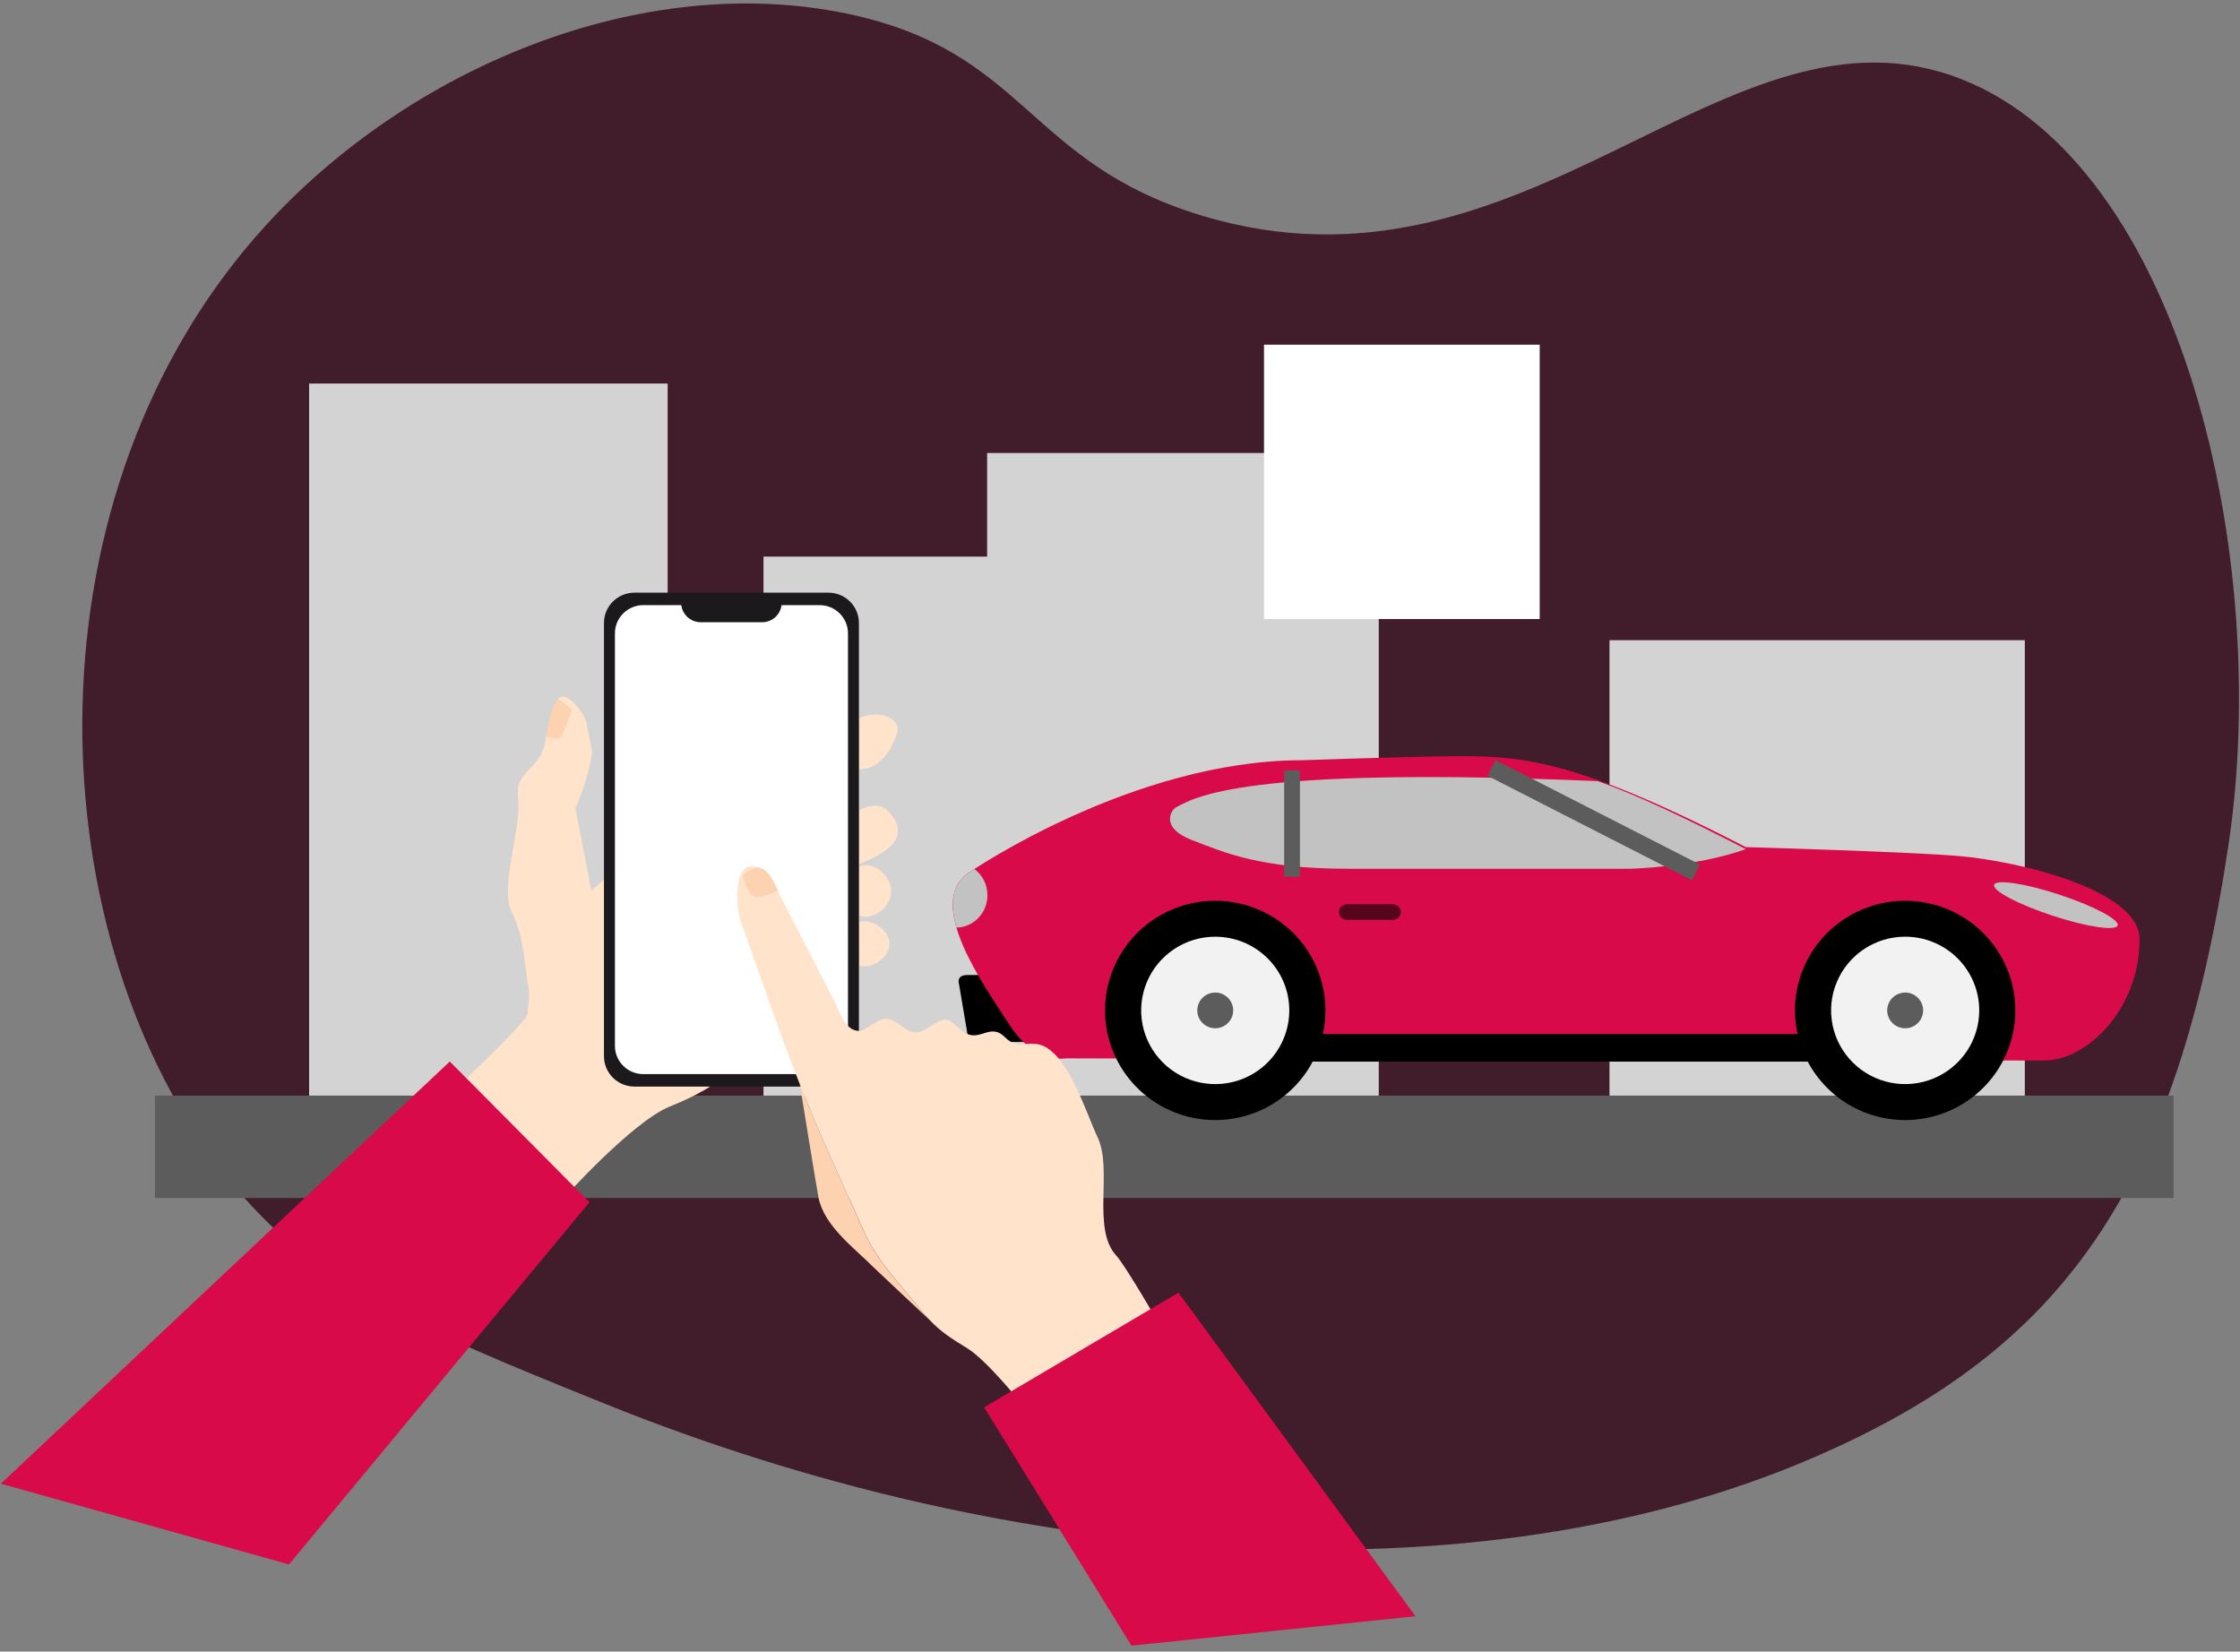
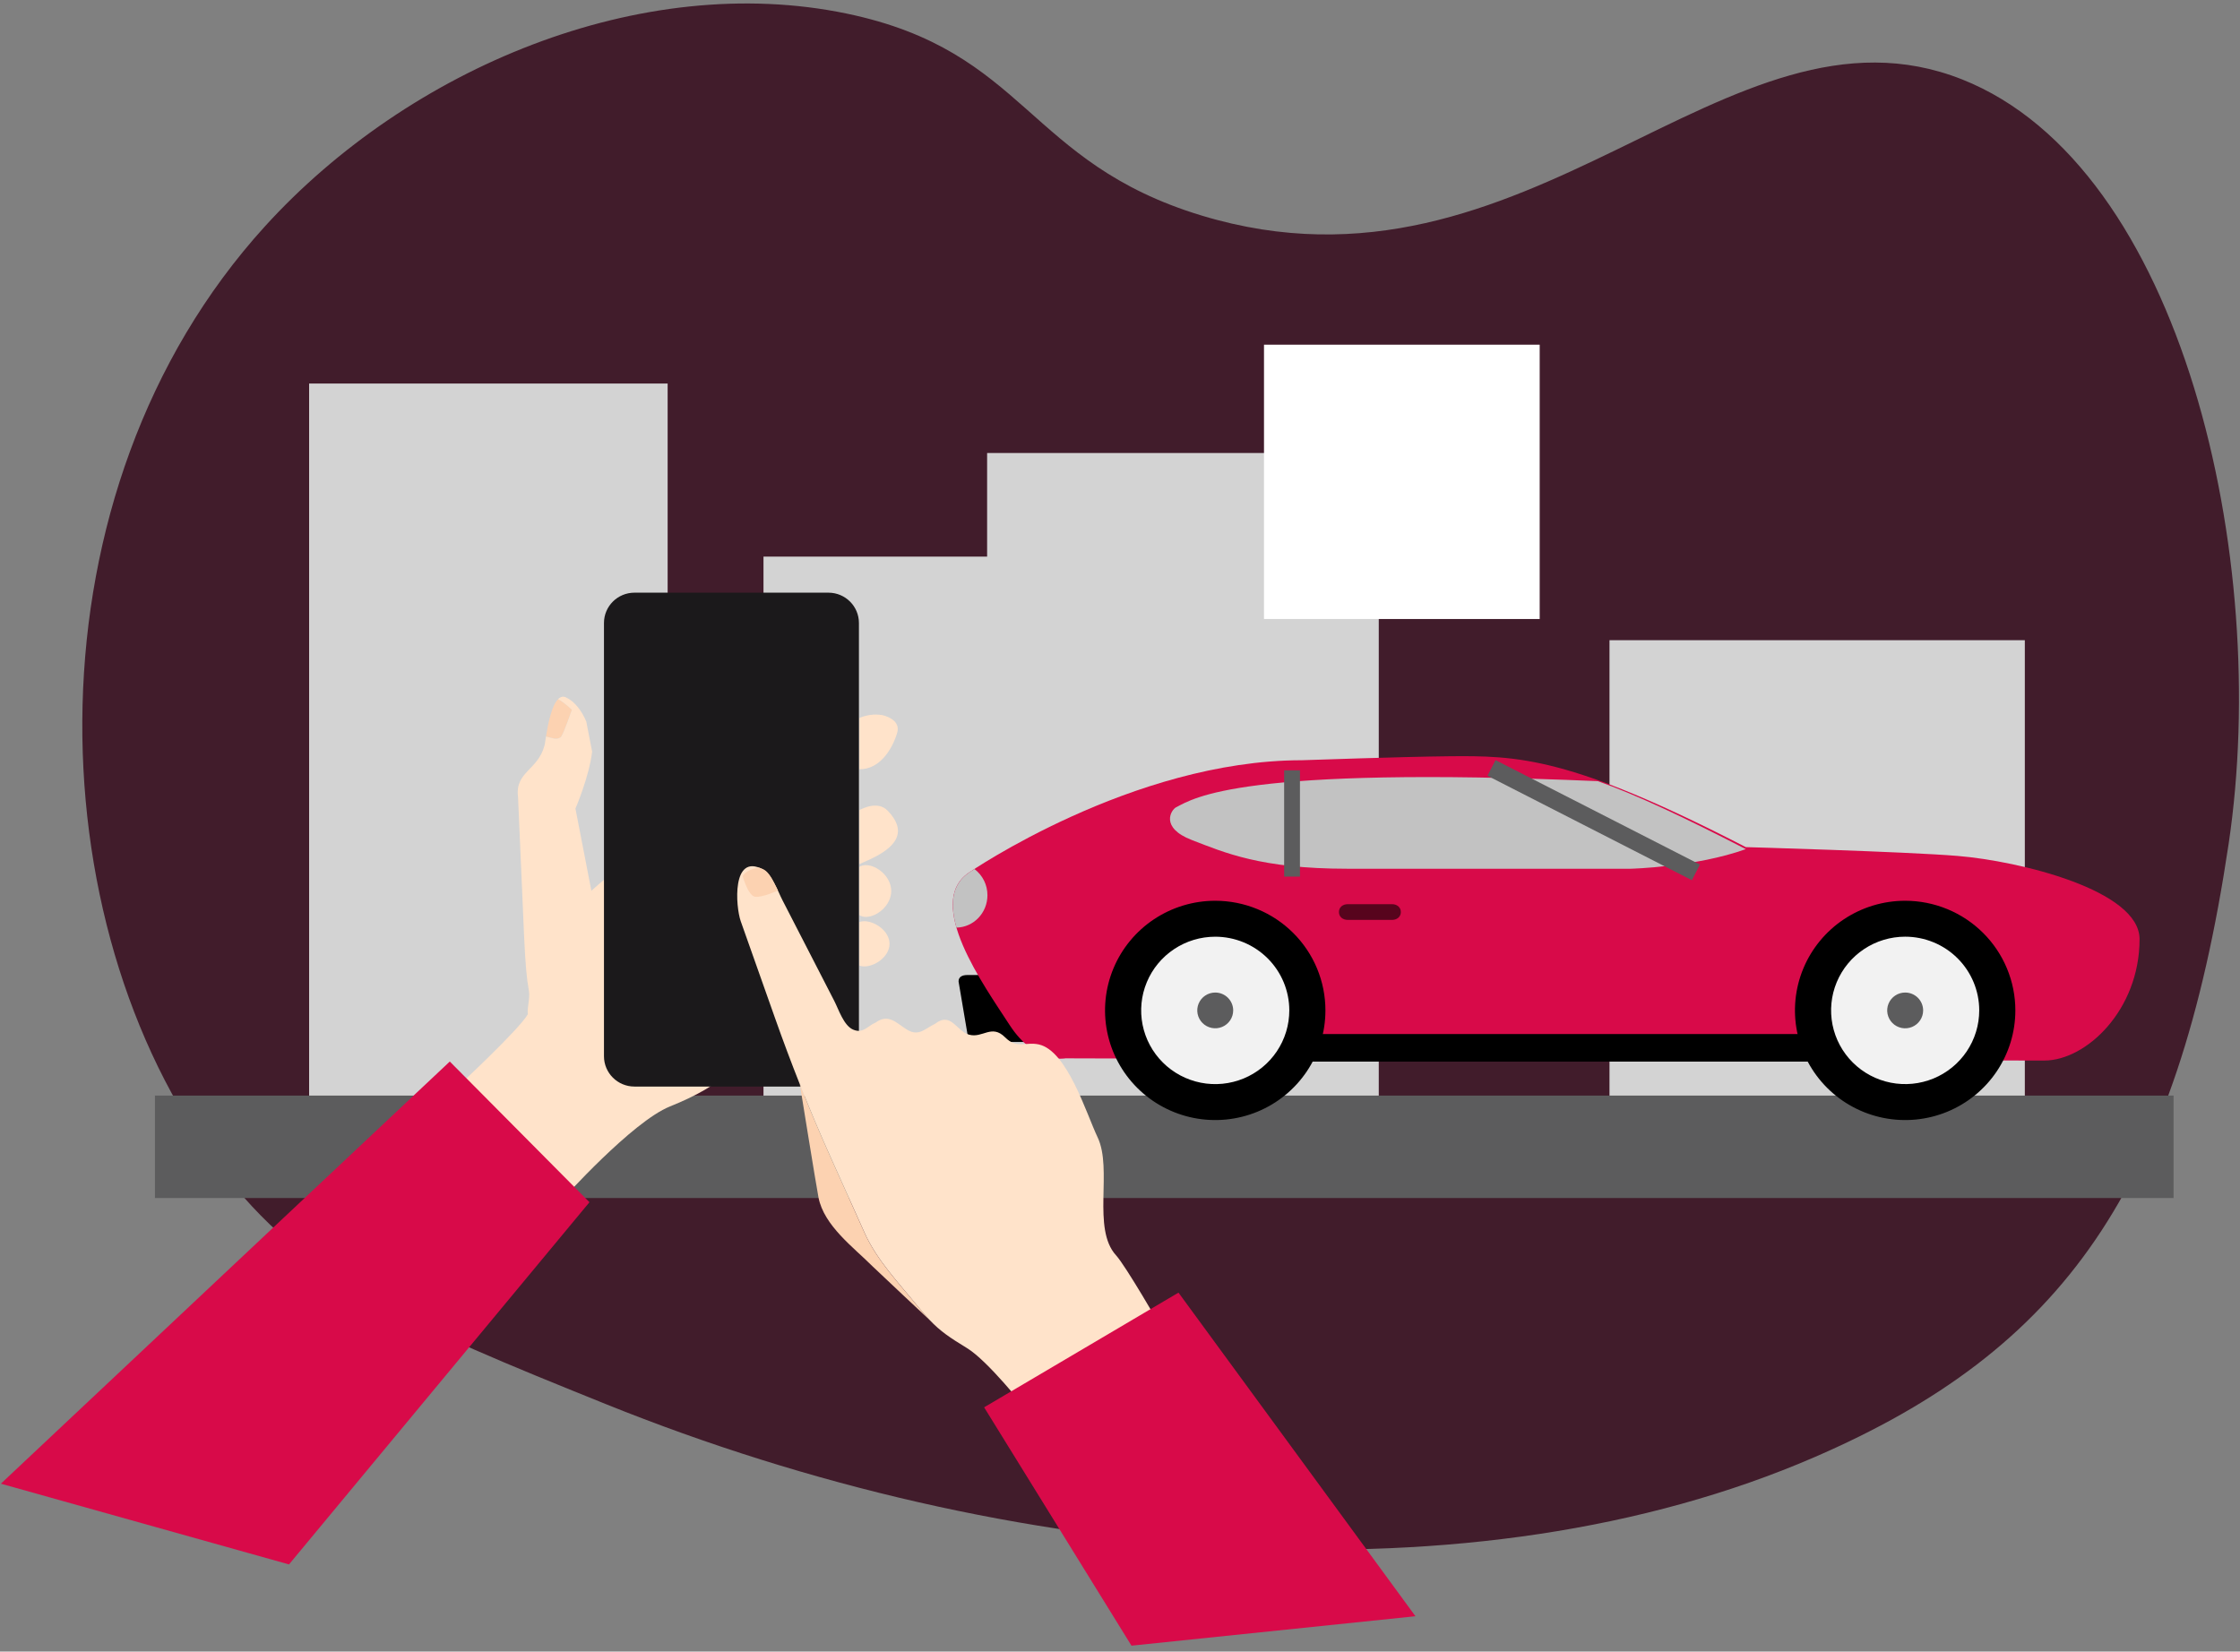
<svg xmlns="http://www.w3.org/2000/svg" width="278" height="205" viewBox="0 0 278 205" fill="none">
  <rect x="0" y="0" width="278" height="205" fill="#808080" stroke="none" />
  <g clip-path="url(#clip0)">
    <path d="M27.137 144.778C37.873 159.038 50.542 164.344 75.186 174.282C125.607 194.61 182.982 199.125 225.156 180.883C255.994 167.552 270.18 147.673 276.589 104.745C281.875 69.296 270.848 20.683 243.5 9.853C214.286 -1.716 189.786 39.08 149.129 26.755C127.354 20.157 127.451 6.357 105.108 1.692C79.534 -3.637 50.74 8.459 32.89 28.085C2.911 61.054 4.406 114.594 27.137 144.778Z" fill="#411C2B" />
    <path d="M82.859 47.606H38.364V139.235H82.859V47.606Z" fill="#D3D3D3" />
    <path d="M128.823 69.089H94.754V139.235H128.823V69.089Z" fill="#D3D3D3" />
    <path d="M171.115 56.228H122.508V139.235H171.115V56.228Z" fill="#D3D3D3" />
    <path d="M251.295 79.464H199.751V139.235H251.295V79.464Z" fill="#D3D3D3" />
    <path d="M269.755 135.989H19.23V148.703H269.755V135.989Z" fill="#5C5C5D" />
    <path d="M132.857 121.533C132.857 120.93 132.746 121.023 132.139 121.023H120.062C119.456 121.023 118.965 121.22 118.965 121.824L120.062 128.308C120.062 128.91 120.554 129.331 121.161 129.331H132.139C132.746 129.331 132.857 128.694 132.857 128.09V121.533Z" fill="black" />
    <path d="M216.665 105.147C216.665 105.147 236.374 105.702 242.92 106.238C250.703 106.876 265.535 110.506 265.535 116.572C265.535 125.356 258.927 131.639 253.711 131.639C221.648 131.639 132.225 131.365 132.225 131.365C132.225 131.365 128.494 132.156 125.289 127.212C122.085 122.268 114.716 112.065 120.242 108.316C120.242 108.316 140.507 94.363 161.579 94.363C161.579 94.363 174.137 93.925 179.688 93.872C188.394 93.779 194.833 93.885 216.665 105.147Z" fill="#D80A49" />
-     <path d="M262.819 114.873C262.58 115.592 258.954 115.045 254.719 113.651C250.484 112.257 247.244 110.547 247.484 109.828C247.723 109.109 251.349 109.655 255.582 111.048C259.816 112.441 263.057 114.153 262.819 114.873Z" fill="#C2C2C2" />
    <path d="M122.548 111.115C122.55 110.486 122.405 109.864 122.125 109.3C121.844 108.736 121.436 108.245 120.932 107.865C120.492 108.157 120.248 108.316 120.248 108.316C118.045 109.81 117.898 112.332 118.707 115.137C120.832 115.096 122.548 113.317 122.548 111.115Z" fill="#C2C2C2" />
    <path d="M164.495 125.415C164.496 128.107 163.694 130.738 162.191 132.976C160.689 135.215 158.553 136.959 156.054 137.99C153.555 139.02 150.806 139.29 148.153 138.765C145.5 138.24 143.063 136.944 141.15 135.041C139.237 133.138 137.934 130.713 137.406 128.073C136.878 125.433 137.149 122.696 138.184 120.209C139.218 117.722 140.971 115.597 143.22 114.101C145.469 112.605 148.113 111.807 150.818 111.806C152.614 111.806 154.392 112.158 156.051 112.842C157.711 113.526 159.219 114.528 160.489 115.792C161.759 117.055 162.766 118.555 163.454 120.207C164.141 121.858 164.495 123.628 164.495 125.415Z" fill="black" />
    <path d="M160.012 125.415C160.012 127.224 159.473 128.993 158.463 130.498C157.454 132.002 156.018 133.175 154.338 133.868C152.659 134.56 150.81 134.742 149.027 134.389C147.244 134.036 145.606 133.165 144.32 131.886C143.034 130.607 142.158 128.977 141.803 127.202C141.448 125.428 141.63 123.588 142.326 121.917C143.021 120.245 144.199 118.816 145.711 117.811C147.222 116.805 149 116.268 150.818 116.268C153.256 116.268 155.594 117.232 157.318 118.947C159.042 120.662 160.011 122.989 160.012 125.415Z" fill="#F2F2F2" />
    <path d="M153.048 125.416C153.048 125.855 152.917 126.284 152.672 126.649C152.427 127.013 152.079 127.298 151.672 127.466C151.264 127.634 150.816 127.678 150.384 127.592C149.951 127.506 149.554 127.295 149.242 126.985C148.931 126.675 148.718 126.279 148.632 125.849C148.546 125.419 148.59 124.973 148.759 124.567C148.928 124.162 149.213 123.815 149.58 123.572C149.947 123.328 150.378 123.198 150.819 123.198C151.41 123.198 151.977 123.431 152.395 123.848C152.813 124.264 153.048 124.828 153.048 125.416Z" fill="#5C5C5D" />
    <path d="M250.12 125.415C250.12 128.107 249.318 130.738 247.816 132.976C246.313 135.215 244.178 136.959 241.679 137.99C239.18 139.02 236.43 139.29 233.777 138.765C231.124 138.24 228.687 136.944 226.774 135.041C224.861 133.138 223.559 130.713 223.031 128.073C222.503 125.433 222.773 122.696 223.808 120.209C224.843 117.722 226.596 115.597 228.844 114.101C231.093 112.605 233.737 111.807 236.442 111.806C238.238 111.806 240.017 112.158 241.676 112.842C243.335 113.526 244.843 114.528 246.113 115.792C247.383 117.055 248.391 118.555 249.078 120.207C249.766 121.858 250.12 123.628 250.12 125.415Z" fill="black" />
    <path d="M245.637 125.415C245.637 127.224 245.097 128.993 244.087 130.497C243.077 132.001 241.641 133.173 239.962 133.866C238.282 134.558 236.434 134.739 234.65 134.386C232.867 134.033 231.23 133.162 229.944 131.882C228.658 130.603 227.783 128.973 227.428 127.199C227.073 125.424 227.255 123.585 227.951 121.913C228.647 120.242 229.825 118.813 231.336 117.808C232.848 116.802 234.625 116.265 236.443 116.265C238.881 116.265 241.22 117.229 242.944 118.945C244.668 120.661 245.637 122.988 245.637 125.415Z" fill="#F2F2F2" />
    <path d="M238.676 125.416C238.676 125.855 238.545 126.285 238.3 126.65C238.055 127.015 237.707 127.3 237.3 127.468C236.892 127.636 236.444 127.68 236.011 127.595C235.578 127.51 235.18 127.298 234.868 126.988C234.556 126.677 234.344 126.282 234.257 125.851C234.171 125.421 234.215 124.974 234.384 124.568C234.553 124.163 234.839 123.816 235.206 123.572C235.572 123.328 236.004 123.198 236.445 123.198C237.036 123.198 237.604 123.431 238.022 123.847C238.44 124.263 238.675 124.828 238.676 125.416Z" fill="#5C5C5D" />
    <path d="M225.158 128.351H161.333V131.77H225.158V128.351Z" fill="black" />
    <path d="M145.955 100.207C145.368 100.508 143.899 102.722 147.922 104.27C151.944 105.818 156.474 107.831 167.178 107.831H202.397C202.397 107.831 210.434 107.633 216.668 105.397C208.841 101.359 202.996 98.635 198.312 96.96C153.922 95.052 148.184 99.06 145.955 100.207Z" fill="#C2C2C2" />
    <path d="M161.334 95.616H159.371V108.808H161.334V95.616Z" fill="#5C5C5D" />
    <path d="M185.605 94.347L184.603 96.29L209.974 109.255L210.977 107.312L185.605 94.347Z" fill="#5C5C5D" />
    <path d="M173.855 113.205C173.855 113.809 173.365 114.183 172.757 114.183H167.269C166.662 114.183 166.17 113.809 166.17 113.205C166.17 112.603 166.662 112.229 167.269 112.229H172.757C173.365 112.229 173.855 112.603 173.855 113.205Z" fill="#57041D" />
    <path d="M191.087 42.784H156.871V76.834H191.087V42.784Z" fill="white" />
    <path d="M107.245 114.343C107.041 114.344 106.84 114.379 106.648 114.447V119.854C106.84 119.922 107.041 119.958 107.245 119.959C108.635 119.959 110.398 118.701 110.398 117.15C110.398 115.6 108.635 114.343 107.245 114.343Z" fill="#FFE3CA" />
    <path d="M107.456 107.383C107.172 107.38 106.892 107.456 106.648 107.602V113.593C106.893 113.738 107.172 113.814 107.456 113.811C108.847 113.811 110.607 112.372 110.607 110.596C110.607 108.821 108.847 107.383 107.456 107.383Z" fill="#FFE3CA" />
    <path d="M109.496 88.763C108.532 88.603 107.541 88.729 106.648 89.125V95.475C109.102 95.544 110.713 93.093 111.348 90.959C111.862 89.229 109.496 88.763 109.496 88.763Z" fill="#FFE3CA" />
    <path d="M110.186 100.643C108.991 99.384 107.115 100.302 106.648 100.561V107.255L107.676 106.802C111.18 105.252 112.724 103.314 110.186 100.643Z" fill="#FFE3CA" />
    <path d="M82.249 112.374C82.289 112.497 82.339 112.64 82.38 112.761L82.389 112.783C82.327 112.611 82.283 112.475 82.249 112.374Z" fill="#F7BE89" />
    <path d="M82.25 112.375C82.162 112.119 82.112 111.972 82.25 112.375V112.375Z" fill="#F7BE89" />
    <path d="M82.456 112.984C82.448 112.958 82.428 112.899 82.391 112.791C82.42 112.879 82.446 112.952 82.456 112.984Z" fill="#F7BE89" />
    <path d="M82.392 112.793C82.392 112.793 82.387 112.787 82.392 112.793V112.793Z" fill="#F7BE89" />
    <path d="M82.389 112.785L82.38 112.762L82.389 112.786V112.785Z" fill="#F7BE89" />
    <path d="M69.673 91.389C70.008 90.895 70.973 88.1 70.973 88.1C70.973 88.1 69.965 87.128 69.258 86.784C68.485 87.576 68.03 89.723 67.758 91.418L68.531 91.607C68.531 91.607 69.337 91.882 69.673 91.389Z" fill="#FCD2B1" />
-     <path d="M84.308 131.681C82.518 132.025 80.725 130.617 80.325 128.554L76.349 108.067C74.788 109.299 73.394 110.563 73.394 110.563L71.417 100.365C71.417 100.365 73.128 96.401 73.487 93.297L72.763 89.564C72.237 88.318 71.423 87.147 70.285 86.579C69.89 86.381 69.551 86.484 69.257 86.786C69.965 87.128 70.972 88.101 70.972 88.101C70.972 88.101 70.008 90.897 69.673 91.391C69.338 91.885 68.53 91.61 68.53 91.61L67.759 91.422C67.58 92.529 67.639 92.316 67.58 92.529C66.758 95.626 63.894 95.794 64.292 98.921C64.79 102.85 61.906 110.174 63.558 113.332C65.087 116.271 65.057 119.789 65.645 123.007C65.803 123.883 65.376 125.269 65.514 125.891C64.298 127.928 56.728 134.939 56.728 134.939L69.836 148.842C69.836 148.842 78.476 139.213 83.14 137.34C90.229 134.492 91.622 131.943 93.16 129.985L84.308 131.681Z" fill="#FFE3CA" />
+     <path d="M84.308 131.681C82.518 132.025 80.725 130.617 80.325 128.554L76.349 108.067C74.788 109.299 73.394 110.563 73.394 110.563L71.417 100.365C71.417 100.365 73.128 96.401 73.487 93.297L72.763 89.564C72.237 88.318 71.423 87.147 70.285 86.579C69.89 86.381 69.551 86.484 69.257 86.786C69.965 87.128 70.972 88.101 70.972 88.101C70.972 88.101 70.008 90.897 69.673 91.391C69.338 91.885 68.53 91.61 68.53 91.61L67.759 91.422C67.58 92.529 67.639 92.316 67.58 92.529C66.758 95.626 63.894 95.794 64.292 98.921C65.087 116.271 65.057 119.789 65.645 123.007C65.803 123.883 65.376 125.269 65.514 125.891C64.298 127.928 56.728 134.939 56.728 134.939L69.836 148.842C69.836 148.842 78.476 139.213 83.14 137.34C90.229 134.492 91.622 131.943 93.16 129.985L84.308 131.681Z" fill="#FFE3CA" />
    <path d="M102.816 73.565H78.74C76.651 73.565 74.957 75.25 74.957 77.329V131.104C74.957 133.183 76.651 134.868 78.74 134.868H102.816C104.906 134.868 106.599 133.183 106.599 131.104V77.329C106.599 75.25 104.906 73.565 102.816 73.565Z" fill="#1B191B" />
-     <path d="M101.716 75.111H79.84C77.894 75.111 76.316 76.681 76.316 78.618V129.816C76.316 131.753 77.894 133.324 79.84 133.324H101.716C103.663 133.324 105.241 131.753 105.241 129.816V78.618C105.241 76.681 103.663 75.111 101.716 75.111Z" fill="white" />
    <path d="M84.534 74.015H97.016V74.807C97.016 75.126 96.953 75.442 96.831 75.736C96.708 76.031 96.528 76.298 96.302 76.524C96.076 76.749 95.807 76.928 95.511 77.05C95.215 77.172 94.897 77.235 94.577 77.235H86.973C86.326 77.235 85.706 76.979 85.249 76.524C84.791 76.068 84.534 75.451 84.534 74.807V74.015Z" fill="#1B191B" />
    <path d="M107.295 153.022L103.037 143.539C101.715 140.585 100.467 137.628 99.283 134.642L99.27 134.619C99.27 134.619 101.305 147.222 101.581 148.636C102.267 152.144 105.925 154.816 108.281 157.174C108.73 157.625 115.368 163.839 115.368 163.839C114.927 163.376 114.466 162.842 113.94 162.196C111.592 159.31 108.842 156.462 107.295 153.022Z" fill="#FCD2B1" />
    <path d="M138.511 155.816C135.48 152.503 138.119 145.148 136.22 141.165C134.839 138.275 132.465 130.421 128.924 129.641C127.274 129.277 126.219 130.241 124.733 128.751C123.068 127.078 121.952 128.897 120.275 128.428C118.668 127.975 118.041 125.529 116.035 127.085C114.827 127.652 114.045 128.707 112.564 127.801C111.28 127.016 110.283 125.755 108.672 126.924C107.669 127.332 107.129 128.353 105.859 127.791C104.712 127.284 104.074 125.282 103.547 124.254L97.117 111.751C96.507 110.567 95.816 108.517 94.666 107.906C90.802 105.851 91.288 112.525 91.927 114.336L96.172 126.328C97.164 129.136 98.202 131.907 99.287 134.642C100.471 137.627 101.713 140.585 103.041 143.539L107.299 153.021C108.846 156.462 111.597 159.305 113.94 162.195C114.465 162.84 114.927 163.374 115.367 163.837C116.73 165.269 117.881 166.029 120.03 167.344C122.598 168.918 127.161 174.7 127.161 174.7L144.07 164.699C144.07 164.699 139.718 157.132 138.511 155.816Z" fill="#FFE3CA" />
    <path d="M92.169 108.742C92.169 108.742 92.829 111.173 93.703 111.305C94.576 111.436 96.552 110.545 96.546 110.53C96.018 109.559 95.584 108.28 94.666 107.868C94.502 107.794 94.334 107.731 94.162 107.679C93.409 107.825 92.514 108.125 92.169 108.742Z" fill="#FCD2B1" />
    <path d="M55.823 131.761L73.158 149.222L35.867 194.183L0.108 184.161L55.823 131.761Z" fill="#D80A49" />
    <path d="M122.136 174.682L146.259 160.446L175.668 200.613L140.424 204.267L122.136 174.682Z" fill="#D80A49" />
  </g>
  <defs>
    <clipPath id="clip0">
      <rect width="277.767" height="203.829" fill="white" transform="translate(0.108 0.438)" />
    </clipPath>
  </defs>
</svg>